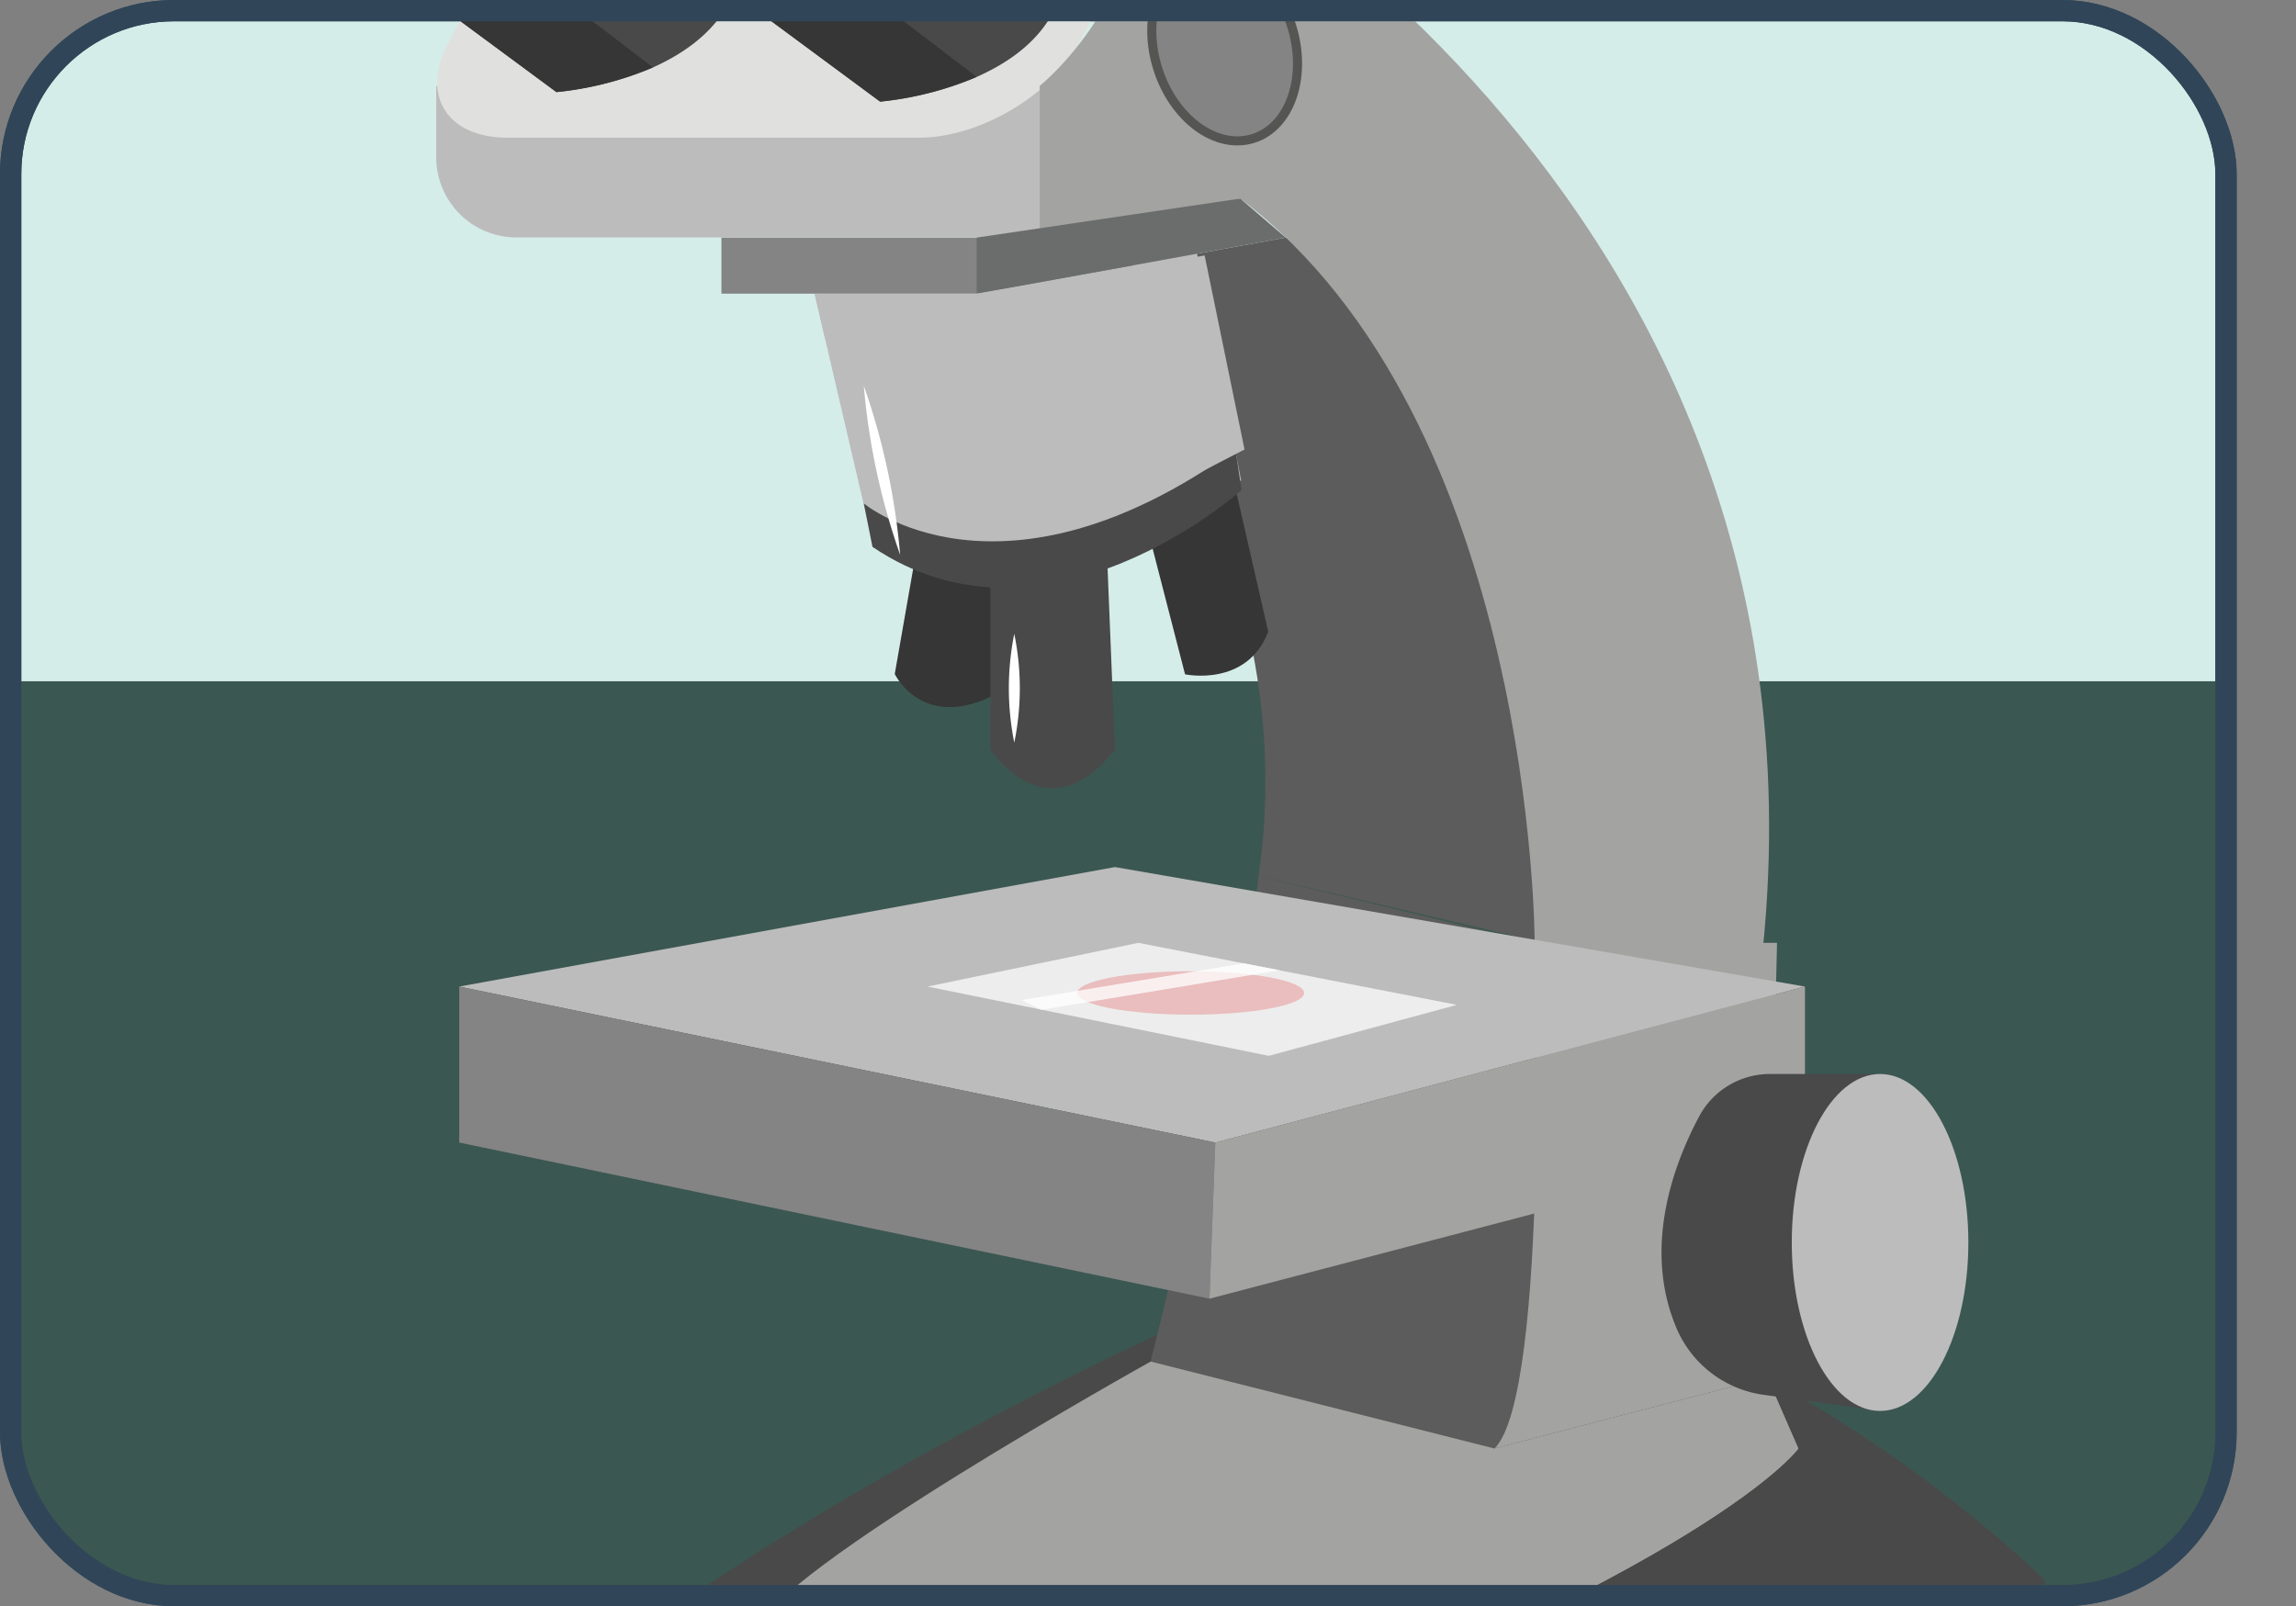
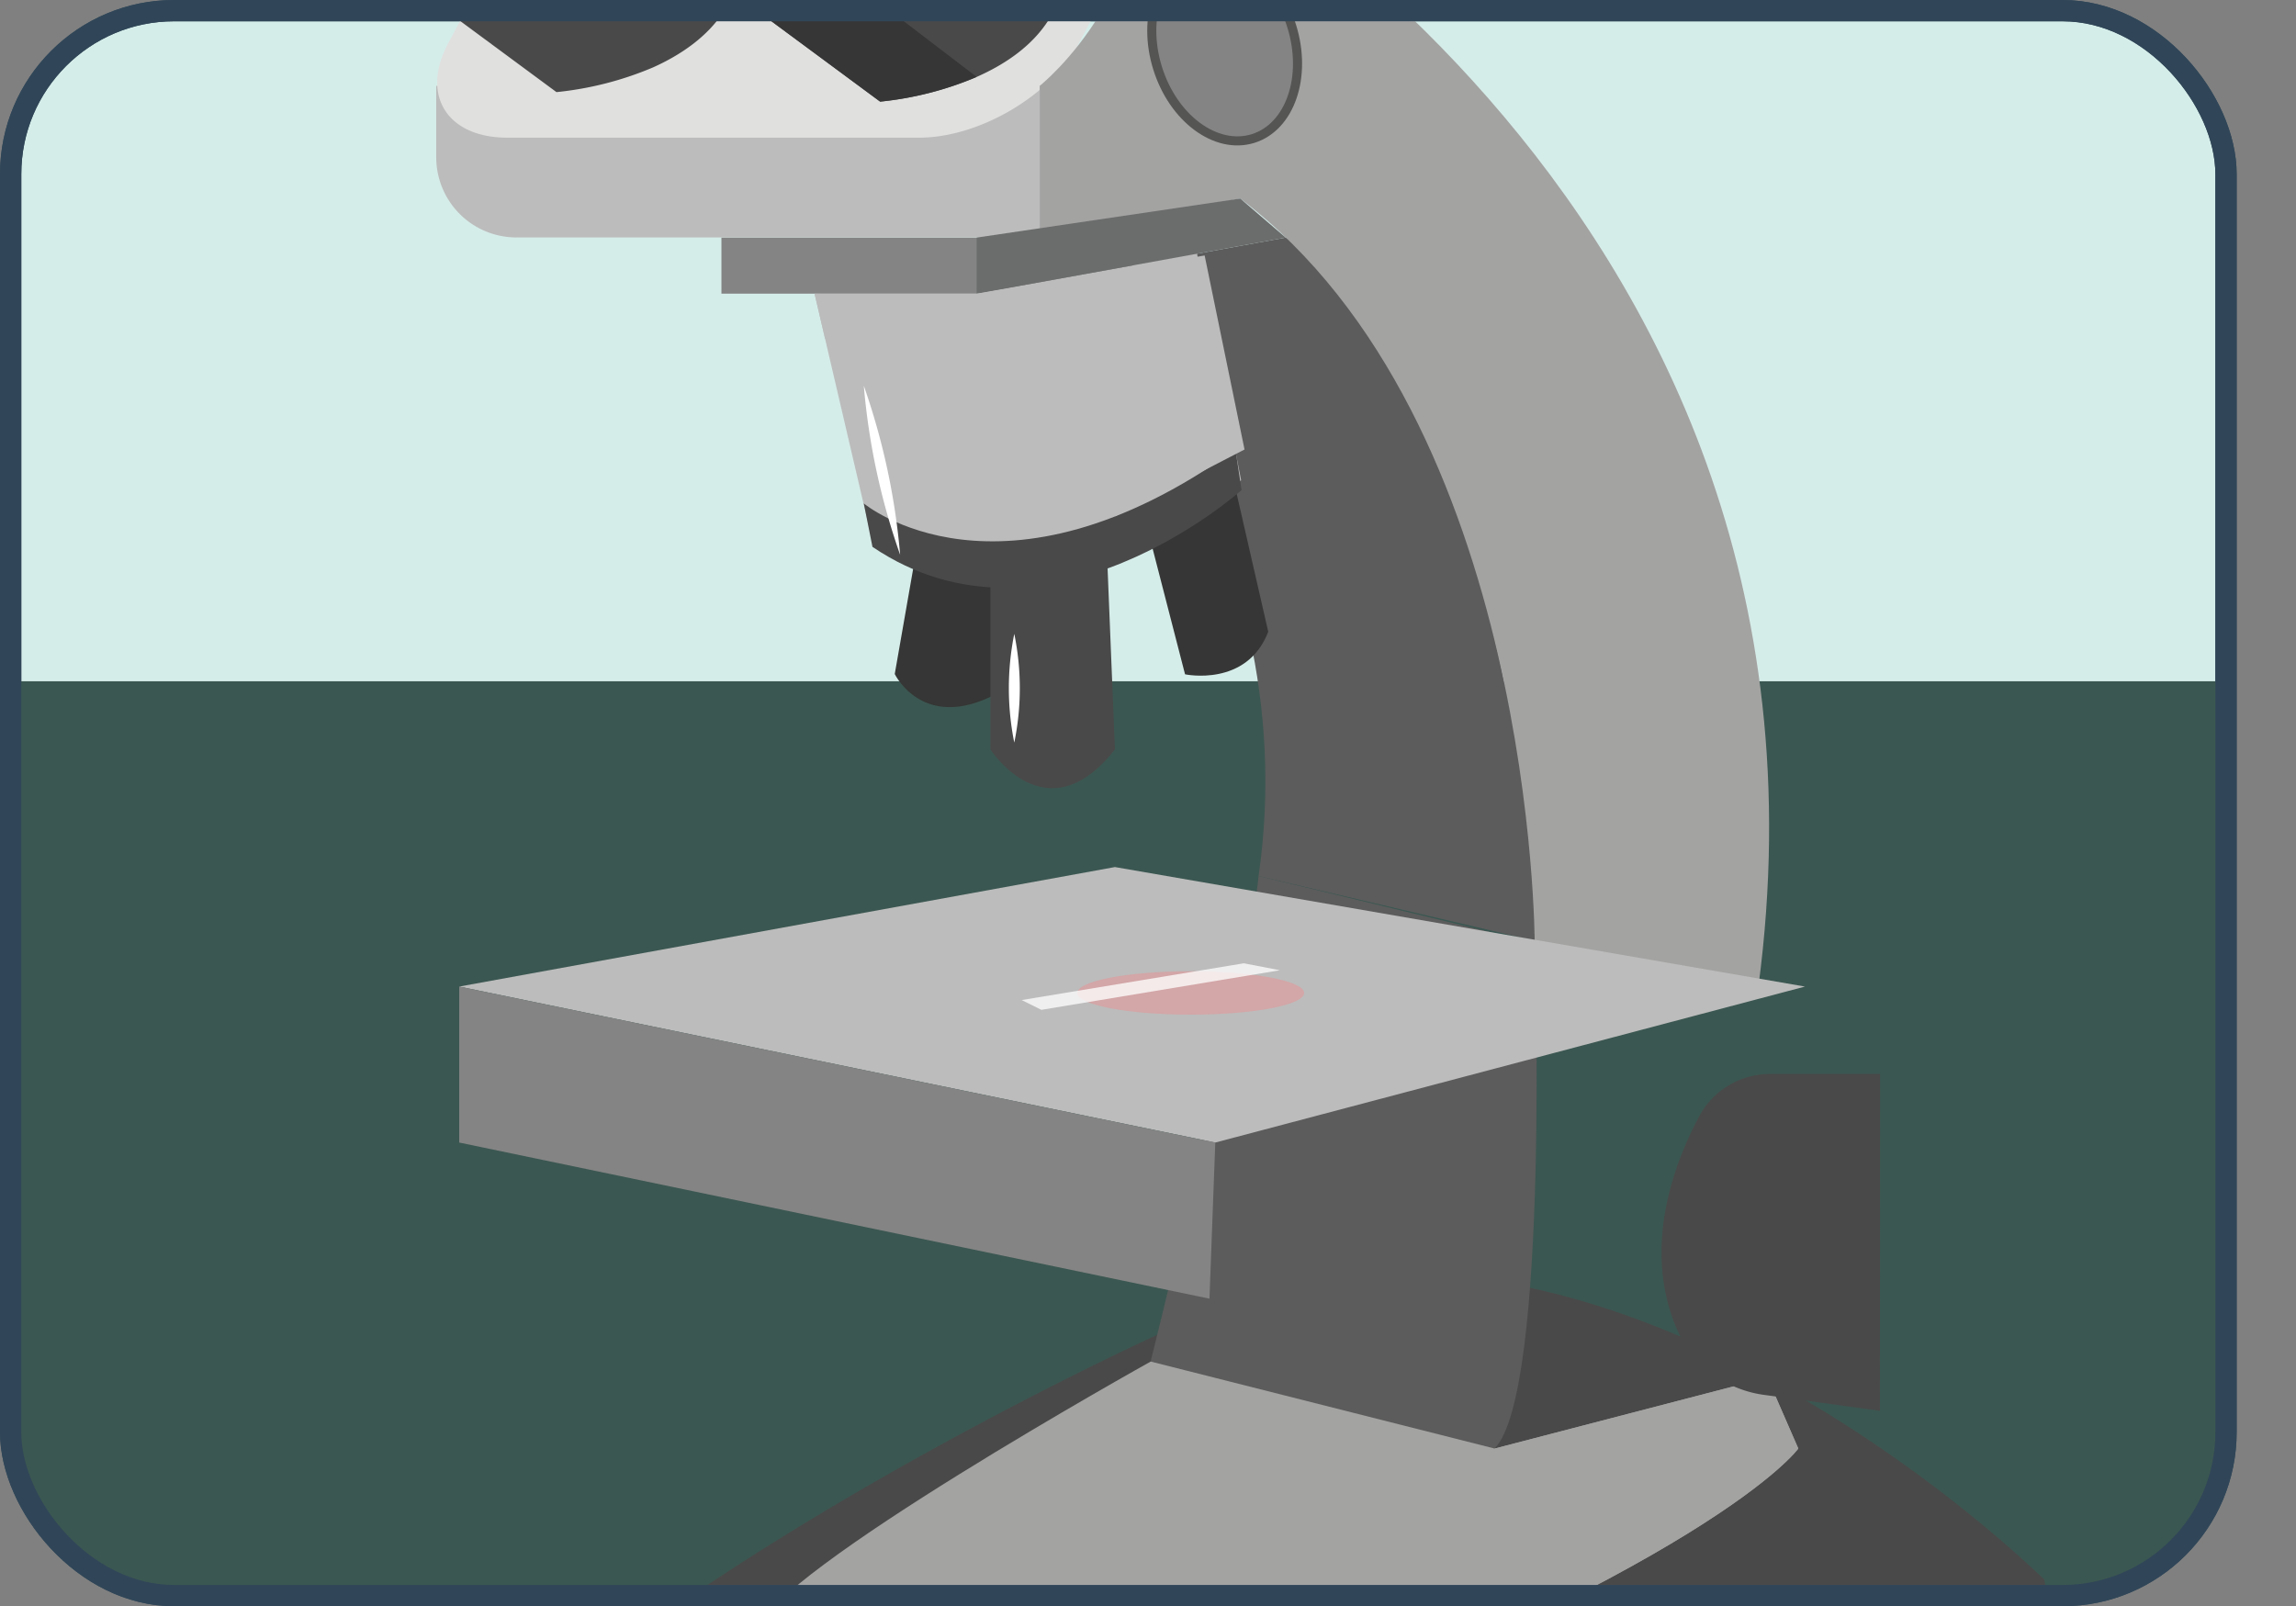
<svg xmlns="http://www.w3.org/2000/svg" viewBox="0 0 161.74 113.18">
  <rect x="0" y="0" width="161.74" height="113.18" fill="#808080" stroke="none" />
  <defs>
    <style>.cls-1,.cls-21{fill:none;}.cls-2{isolation:isolate;}.cls-3{fill:#d5ede9;}.cls-21,.cls-3{stroke:#304658;stroke-width:1.5px;}.cls-15,.cls-21,.cls-3{stroke-miterlimit:10;}.cls-4{fill:#3b5751;}.cls-5{clip-path:url(#clip-path);}.cls-6{fill:#494949;}.cls-7{fill:#5c5c5c;}.cls-16,.cls-8{fill:#a3a3a2;}.cls-9{fill:#353635;}.cls-10,.cls-14{fill:#bcbcbc;}.cls-11,.cls-15{fill:#848484;}.cls-12{fill:#e0e0df;}.cls-13{fill:#6b6c6c;}.cls-14,.cls-16{mix-blend-mode:multiply;}.cls-15{stroke:#555554;stroke-width:0.64px;}.cls-17{fill:#ededed;}.cls-18{fill:#e89596;opacity:0.54;}.cls-19,.cls-20{fill:#fff;}.cls-19{opacity:0.76;}</style>
    <clipPath id="clip-path">
      <rect id="SVGID" class="cls-1" x="5.38" y="1.11" width="156.36" height="111.31" />
    </clipPath>
  </defs>
  <g class="cls-2">
    <g id="Layer_1" data-name="Layer 1">
      <rect class="cls-3" x="0.75" y="0.75" width="156.06" height="111.67" rx="11.52" />
      <path class="cls-4" d="M157,48v52.78a11.53,11.53,0,0,1-11.53,11.53h-133A11.53,11.53,0,0,1,.92,100.75V48Z" />
      <g class="cls-5">
        <path class="cls-6" d="M143.18,132.84c-4.84,4-64.64,26.83-64.64,26.83L25.43,143.83l-.6-6.16a17.69,17.69,0,0,1,1.36-3.55c9.67-19.31,55.33-40.07,55.33-40.07C110.61,78.12,144,111.29,144,111.29s.13.58.32,1.56C145.19,117.25,147.14,129.6,143.18,132.84Z" />
        <path class="cls-7" d="M75,19.57S92.2,37.23,88.66,61.72l20.09,4.71s-3.5-42.22-18.18-49.69Z" />
-         <path class="cls-8" d="M108.11,66.43s1.08,24.19-2.82,35.62l19.21-5,.68-30.62Z" />
        <path class="cls-9" d="M64.43,39.49l-1.4,8s2.31,4.8,8.42.63l-1.68-7.42Z" />
        <path class="cls-10" d="M57.38,20.69l4,17.15s10.36,8.8,26.05-4L84.22,17.34Z" />
        <polygon class="cls-11" points="79.85 16.74 79.85 18.69 68.8 20.69 50.82 20.69 50.82 16.74 79.85 16.74" />
        <path class="cls-10" d="M30.73,6.05H73.24a0,0,0,0,1,0,0V16.73a0,0,0,0,1,0,0H36.38a5.65,5.65,0,0,1-5.65-5.65v-5a0,0,0,0,1,0,0Z" />
        <path class="cls-12" d="M64.74,9.7h-29c-4.25,0-6.12-3-4.17-6.65l5.07-9.49a14.05,14.05,0,0,1,11.28-6.65h29c4.24,0,6.12,3,4.17,6.65L76,3.05C74.06,6.71,69,9.7,64.74,9.7Z" />
        <path class="cls-6" d="M46,4.75a23.39,23.39,0,0,1-6.8,1.74L-2.07-24l1.19-1.79L8.56-40.06,51.68-7C53.7-.4,49.89,3,46,4.75Z" />
-         <path class="cls-9" d="M46,4.75a23.39,23.39,0,0,1-6.8,1.74L-2.07-24l2.53.83c2.9-.2,5.15-2.92,6-2.28Z" />
        <path class="cls-6" d="M68.8,5.42A23.32,23.32,0,0,1,62,7.16L20.78-23.32,22-25.11,31.4-39.39l43.12,33C76.55.27,72.74,3.68,68.8,5.42Z" />
        <path class="cls-9" d="M68.8,5.42A23.32,23.32,0,0,1,62,7.16L20.78-23.32l2.53.83c2.9-.2,5.14-2.91,6-2.28Z" />
        <path class="cls-8" d="M80.19-13.09s51.2,25.87,43.68,82.6l-15.76-3.08s0-36.72-20.74-52.44L73.24,16.73V6.05S82.29-1.13,80.19-13.09Z" />
        <path class="cls-9" d="M81.06,38.13l2.42,9.38s4.35.93,5.86-3L87,34.28Z" />
        <polygon class="cls-13" points="90.57 16.74 79.85 18.69 68.8 20.69 68.8 16.74 87.37 13.99 90.57 16.74" />
        <path class="cls-6" d="M60.85,35.47s9.61,8.05,26.18-3.8l.43,2.86s-13.71,12.31-26,4Z" />
        <path class="cls-6" d="M69.77,40.72V52.8s3.94,6.15,8.77,0L78,39.49Z" />
        <path class="cls-7" d="M108.11,66.43s1.08,31.67-2.82,35.62l-25.1-2.64s8-31.83,8.47-37.69Z" />
        <path class="cls-14" d="M58.12,23.85S76.79,20,77.67,28.21l.89,8.17,9.11-4.71L84.86,18,68.8,20.69H57.38Z" />
        <polygon class="cls-10" points="32.35 69.51 78.54 61.09 127.15 69.51 85.61 80.5 32.35 69.51" />
        <polygon class="cls-11" points="32.35 69.51 32.35 80.5 85.2 91.5 85.61 80.5 32.35 69.51" />
-         <polygon class="cls-8" points="127.15 69.51 127.15 80.5 85.2 91.5 85.61 80.5 127.15 69.51" />
        <ellipse class="cls-15" cx="86.27" cy="3.32" rx="4.95" ry="6.74" transform="translate(2.9 25.75) rotate(-17.26)" />
        <path class="cls-16" d="M25.43,143.83l48.81,14.56a13.14,13.14,0,0,0,8.49-.34c13.68-5.27,56.39-21.89,60.45-25.21s2-15.59,1.18-20c-15,10.19-56,33.61-64.17,35.82-8.49,2.29-44.67-11-54-14.55C26.19,134.12,23.79,139,25.43,143.83Z" />
        <path class="cls-8" d="M126.68,102.06s-5.93,8.35-44.2,22.63-29.9-5.92-29.06-9.88S81.06,95.93,81.06,95.93l24.23,6.13,19.21-5Z" />
        <path class="cls-16" d="M126.68,102.06s-5.93,8.35-44.2,22.63-29.9-5.92-29.06-9.88c0,0,6.58,11.43,22.44,5.71s29.43-18.46,29.43-18.46l19.21-5Z" />
        <path class="cls-6" d="M132.44,75.67h-7.75a5.65,5.65,0,0,0-5,3c-1.83,3.43-4,9.34-1.55,15a7.83,7.83,0,0,0,6.14,4.61l8.15,1.12Z" />
-         <ellipse class="cls-10" cx="132.44" cy="87.54" rx="6.22" ry="11.87" />
-         <polygon class="cls-17" points="65.34 69.51 80.19 66.43 102.63 70.8 89.38 74.39 65.34 69.51" />
        <ellipse class="cls-18" cx="83.88" cy="69.96" rx="7.99" ry="1.53" />
        <polygon class="cls-19" points="71.97 70.46 87.62 67.87 90.16 68.36 73.36 71.15 71.97 70.46" />
      </g>
      <path class="cls-20" d="M60.85,27.18a48.5,48.5,0,0,1,2.56,11.91,48.15,48.15,0,0,1-2.56-11.91Z" />
      <path class="cls-20" d="M71.45,44.66a19,19,0,0,1,0,7.66,19.37,19.37,0,0,1,0-7.66Z" />
      <rect class="cls-21" x="0.75" y="0.75" width="156.06" height="111.67" rx="11.52" />
    </g>
  </g>
</svg>